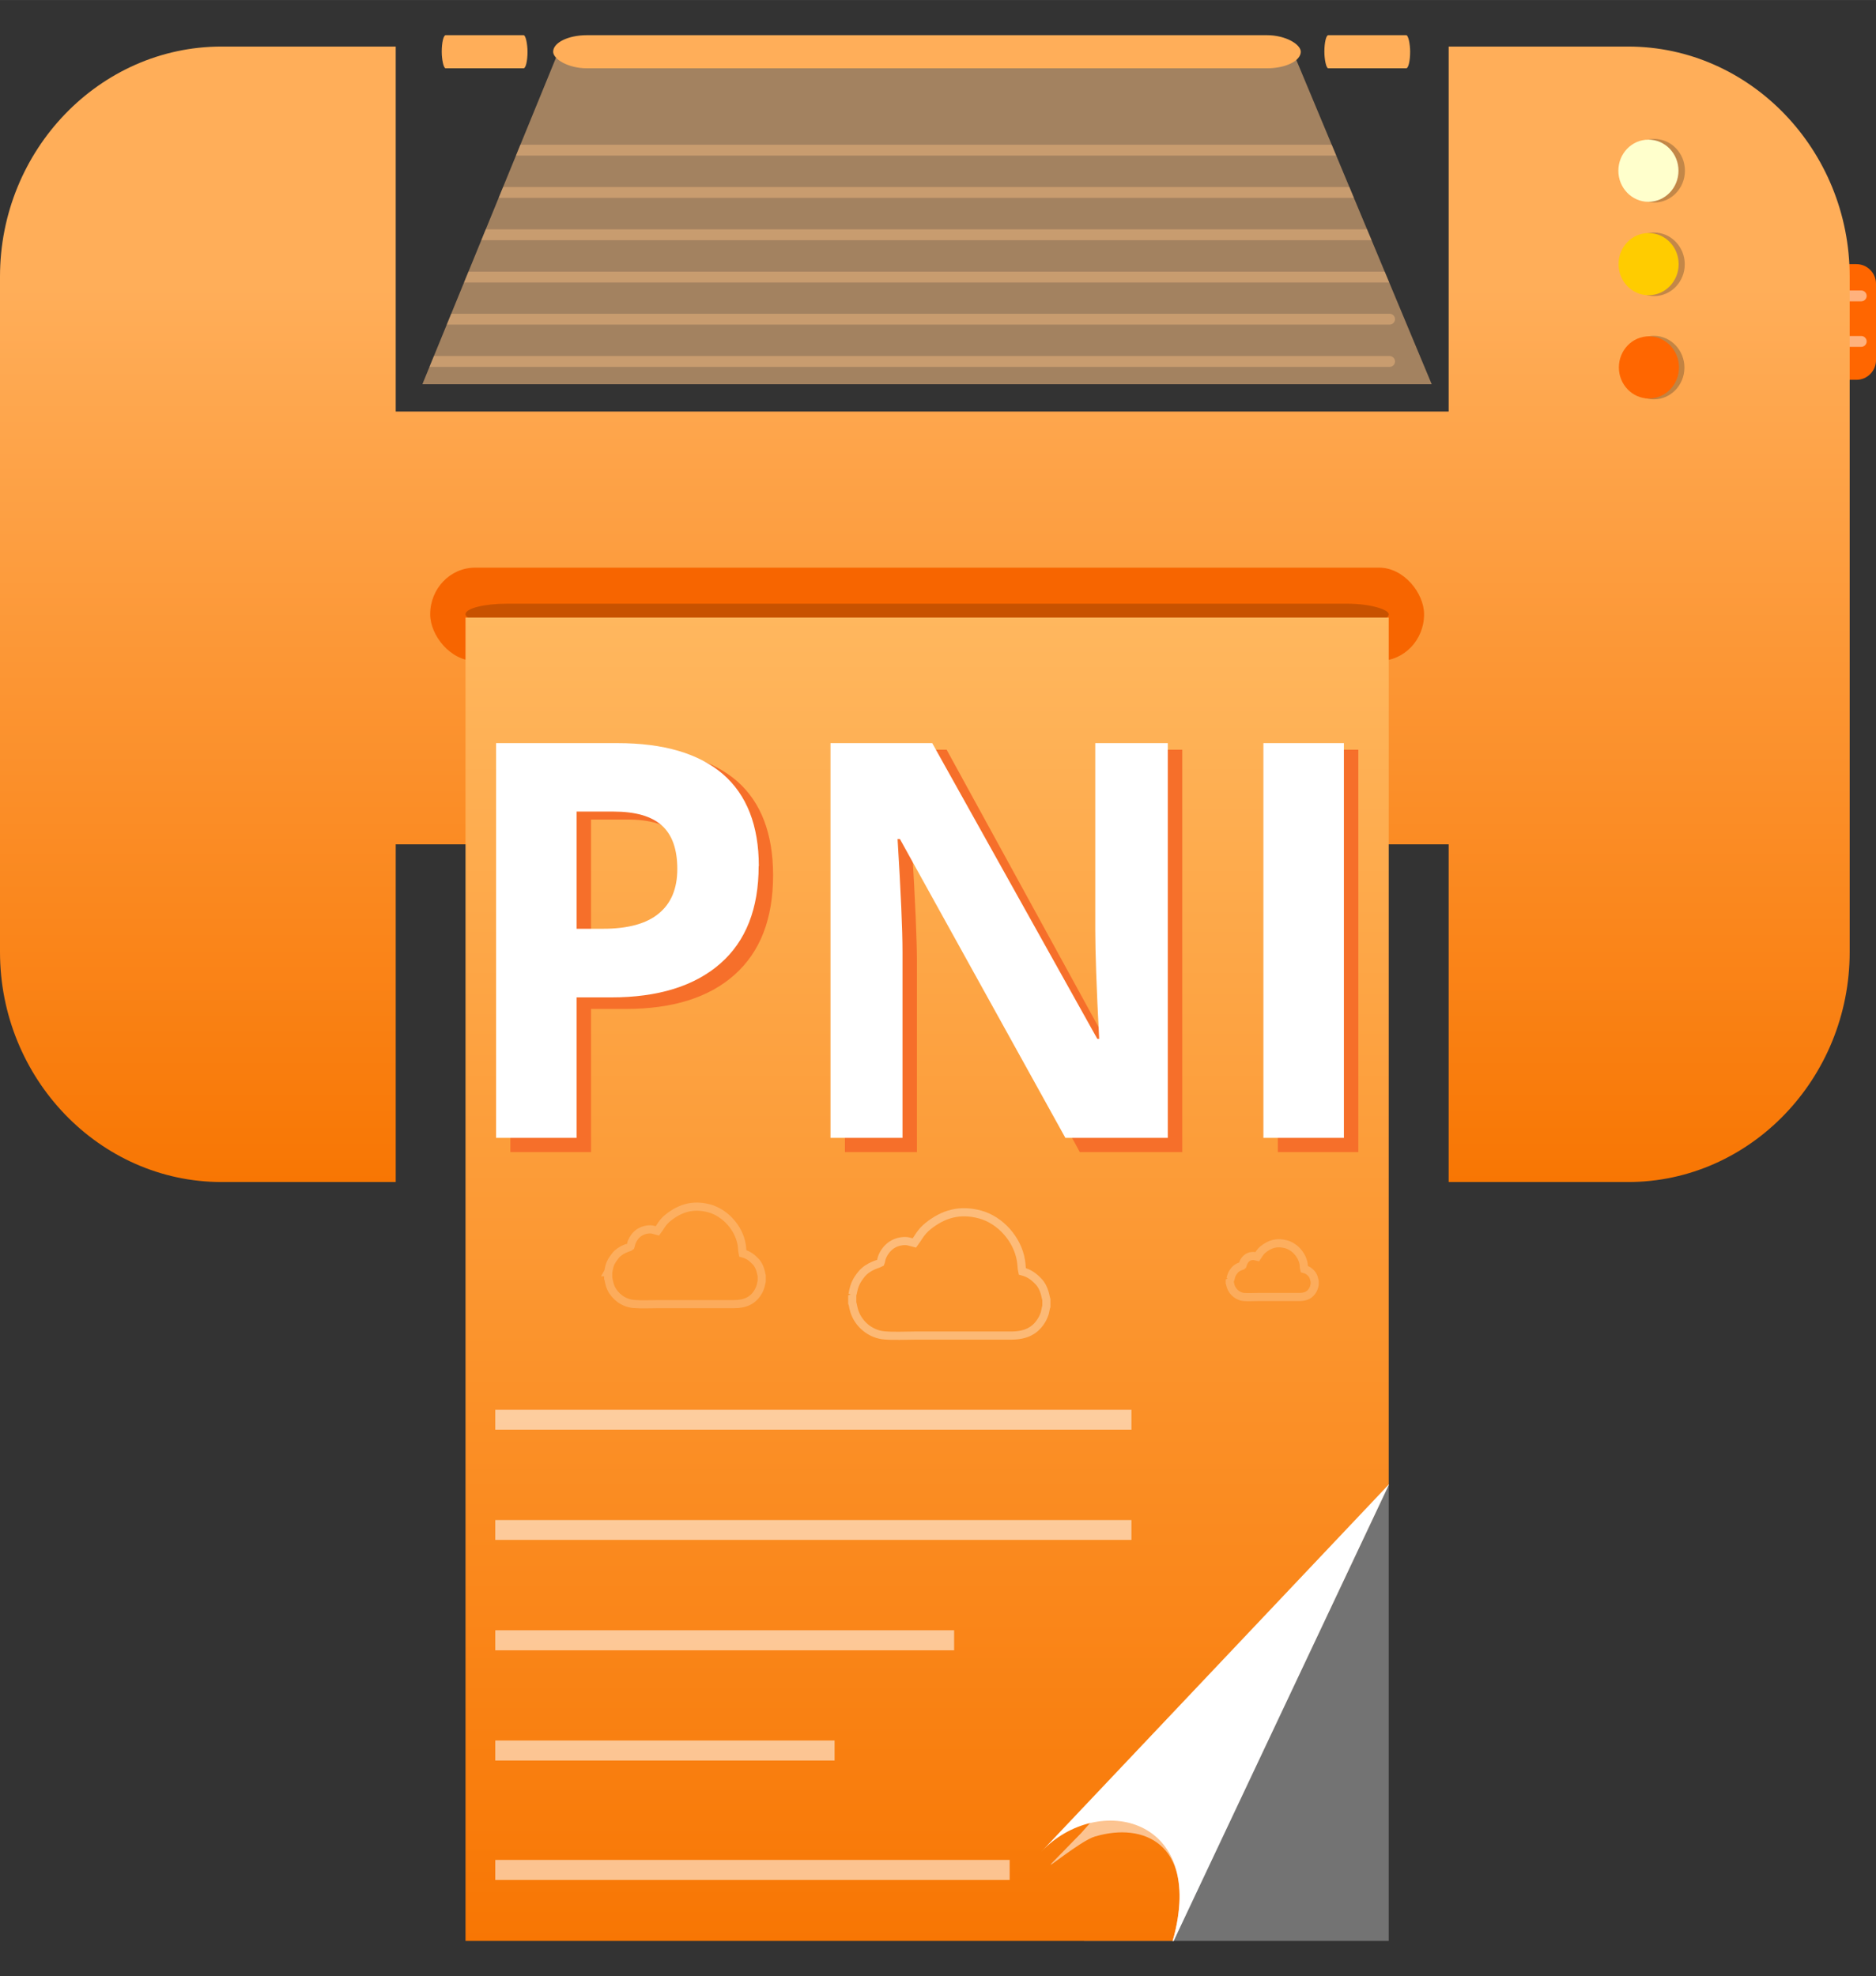
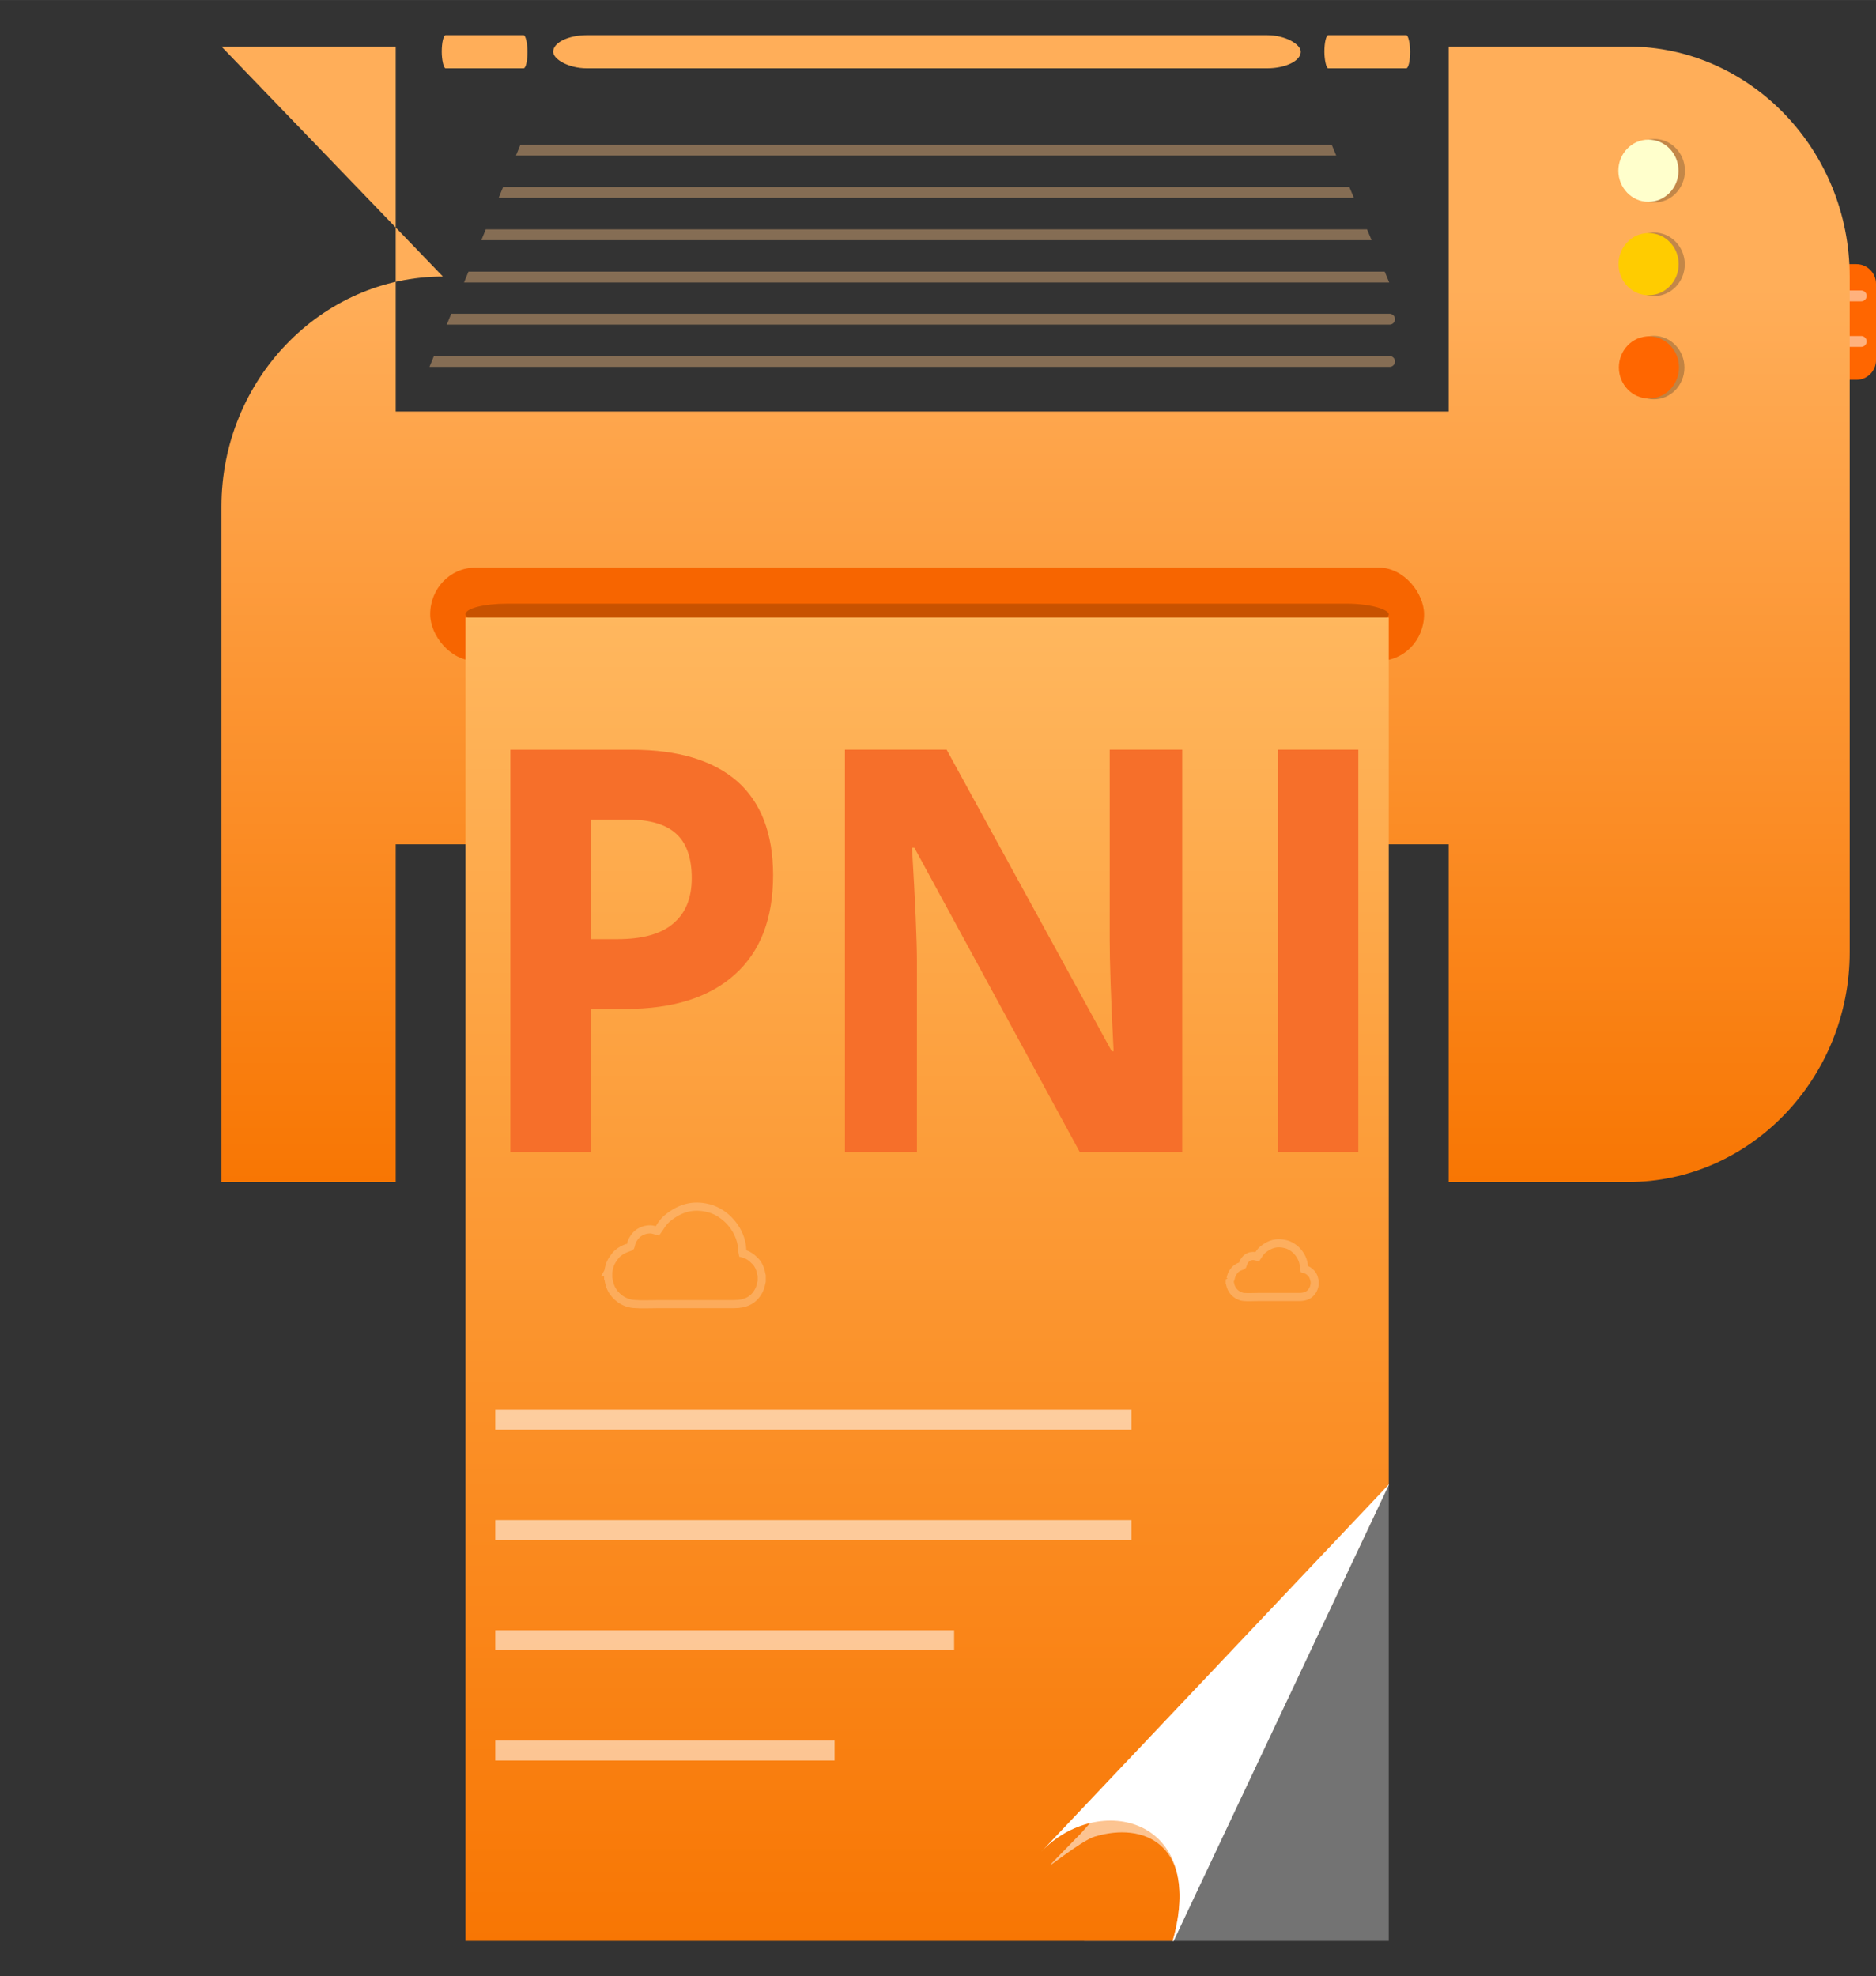
<svg xmlns="http://www.w3.org/2000/svg" xml:space="preserve" width="1.521in" height="1.602in" version="1.1" style="shape-rendering:geometricPrecision; text-rendering:geometricPrecision; image-rendering:optimizeQuality; fill-rule:evenodd; clip-rule:evenodd" viewBox="0 0 110.46 116.34">
  <rect x="0" y="0" width="110.46" height="116.34" fill="#333333" stroke="none" />
  <defs>
    <style type="text/css">
   
    .str1 {stroke:white;stroke-width:0.48;stroke-miterlimit:2.613;stroke-opacity:0.212}
    .str0 {stroke:white;stroke-width:0.48;stroke-miterlimit:2.613;stroke-opacity:0.341}
    .fil0 {fill:none}
    .fil20 {fill:none}
    .fil19 {fill:none}
    .fil5 {fill:#C85200}
    .fil4 {fill:#F76500}
    .fil1 {fill:#FF6600}
    .fil18 {fill:#FFAE59}
    .fil8 {fill:white}
    .fil12 {fill:#F66F2A;fill-rule:nonzero}
    .fil13 {fill:white;fill-rule:nonzero}
    .fil14 {fill:#1A1A1A;fill-opacity:0.259}
    .fil11 {fill:#FFC386;fill-opacity:0.4}
    .fil6 {fill:#C2C2C2;fill-opacity:0.451}
    .fil2 {fill:white;fill-opacity:0.49}
    .fil10 {fill:#FFC386;fill-opacity:0.549}
    .fil9 {fill:white;fill-opacity:0.549}
    .fil17 {fill:#FF6600}
    .fil16 {fill:#FFCC00}
    .fil15 {fill:#FFFFCC}
    .fil3 {fill:url(#id2)}
    .fil7 {fill:url(#id3)}
   
  </style>
    <clipPath id="id0">
-       <path d="M32.79 3.27l43.43 0 8.08 19.35 -59.43 0 7.92 -19.35z" />
-     </clipPath>
+       </clipPath>
    <clipPath id="id1">
      <path d="M32.79 3.27l43.43 0 8.08 19.35 -59.43 0 7.92 -19.35z" />
    </clipPath>
    <linearGradient id="id2" gradientUnits="userSpaceOnUse" x1="54.46" y1="69.7" x2="54.46" y2="16.81">
      <stop offset="0" style="stop-opacity:1; stop-color:#F87603" />
      <stop offset="1" style="stop-opacity:1; stop-color:#FFAE59" />
    </linearGradient>
    <linearGradient id="id3" gradientUnits="userSpaceOnUse" x1="54.59" y1="114.4" x2="54.59" y2="36.25">
      <stop offset="0" style="stop-opacity:1; stop-color:#F87603" />
      <stop offset="1" style="stop-opacity:1; stop-color:#FFB75E" />
    </linearGradient>
  </defs>
  <g id="Layer_x0020_1">
    <g id="_3031053276944">
      <rect class="fil0" x="0.78" width="108.91" height="116.34" />
    </g>
    <g id="_3031053277472">
      <path class="fil1" d="M108.16 15.55l1.15 0c0.63,0 1.15,0.52 1.15,1.15l0 4.51c0,0.63 -0.52,1.15 -1.15,1.15l-1.15 0 0 -6.82z" />
      <g>
        <path class="fil2" d="M108.16 19.78l1.43 0c0.18,0 0.32,0.15 0.32,0.32l0 0c0,0.18 -0.15,0.32 -0.32,0.32l-1.43 0 0 -0.65z" />
        <path class="fil2" d="M108.16 17.1l1.43 0c0.18,0 0.32,0.15 0.32,0.32l0 0c0,0.18 -0.15,0.32 -0.32,0.32l-1.43 0 0 -0.65z" />
      </g>
      <g>
-         <path class="fil3" d="M13.04 2.74l10.26 0 0 21.49 62 0 0 -21.49 10.57 0c7.17,0 13.04,6.09 13.04,13.54l0 39.77c0,7.45 -5.87,13.54 -13.04,13.54l-10.57 0 0 -19.88 -62 0 0 19.88 -10.26 0c-7.17,0 -13.04,-6.09 -13.04,-13.54l0 -39.77c0,-7.45 5.87,-13.54 13.04,-13.54z" />
+         <path class="fil3" d="M13.04 2.74l10.26 0 0 21.49 62 0 0 -21.49 10.57 0c7.17,0 13.04,6.09 13.04,13.54l0 39.77c0,7.45 -5.87,13.54 -13.04,13.54l-10.57 0 0 -19.88 -62 0 0 19.88 -10.26 0l0 -39.77c0,-7.45 5.87,-13.54 13.04,-13.54z" />
        <rect class="fil4" x="25.33" y="33.42" width="58.52" height="5.49" rx="2.64" ry="2.74" />
        <rect class="fil5" x="27.41" y="35.54" width="54.36" height="1.25" rx="2.46" ry="0.62" />
        <polygon class="fil6" points="81.77,114.27 63.83,114.27 63.83,87.4 81.77,87.4 " />
        <polygon class="fil7" points="27.41,36.36 81.77,36.36 81.77,87.4 69.07,114.27 27.41,114.27 " />
        <g>
          <path class="fil8" d="M81.77 87.4l-20.44 21.6c3.31,-3.49 9.8,-2.05 7.72,5.26l-0 0.02 0.05 -0 12.68 -26.87z" />
          <path class="fil9" d="M80.85 88.54l-17.19 19.38 -1.66 1.7c-0.72,0.73 1.59,-1.24 2.48,-1.5 2.93,-0.86 5.68,0.51 4.82,5.11 -0.06,0.33 -0.14,0.68 -0.25,1.03l-0 0.02 0.05 -0 11.76 -25.73z" />
        </g>
        <g style="clip-path:url(#id0)">
          <polygon class="fil10" points="24.88,3.27 84.3,3.27 84.3,22.62 24.88,22.62 " />
        </g>
        <g style="clip-path:url(#id1)">
          <g>
            <g>
              <path id="_1" class="fil11" d="M24.5 8.52l57.32 0c0.17,0 0.32,0.14 0.32,0.32l0 0c0,0.17 -0.14,0.32 -0.32,0.32l-57.32 0c-0.17,0 -0.32,-0.14 -0.32,-0.32l0 0c0,-0.17 0.14,-0.32 0.32,-0.32z" />
              <path class="fil11" d="M24.5 11.01l57.32 0c0.17,0 0.32,0.14 0.32,0.32l0 0c0,0.17 -0.14,0.32 -0.32,0.32l-57.32 0c-0.17,0 -0.32,-0.14 -0.32,-0.32l0 0c0,-0.17 0.14,-0.32 0.32,-0.32z" />
              <path class="fil11" d="M24.5 13.5l57.32 0c0.17,0 0.32,0.14 0.32,0.32l0 0c0,0.17 -0.14,0.32 -0.32,0.32l-57.32 0c-0.17,0 -0.32,-0.14 -0.32,-0.32l0 0c0,-0.17 0.14,-0.32 0.32,-0.32z" />
              <path class="fil11" d="M24.5 15.99l57.32 0c0.17,0 0.32,0.14 0.32,0.32l0 0c0,0.17 -0.14,0.32 -0.32,0.32l-57.32 0c-0.17,0 -0.32,-0.14 -0.32,-0.32l0 0c0,-0.17 0.14,-0.32 0.32,-0.32z" />
              <path class="fil11" d="M24.5 18.47l57.32 0c0.17,0 0.32,0.14 0.32,0.32l0 0c0,0.17 -0.14,0.32 -0.32,0.32l-57.32 0c-0.17,0 -0.32,-0.14 -0.32,-0.32l0 0c0,-0.17 0.14,-0.32 0.32,-0.32z" />
              <path class="fil11" d="M24.5 20.96l57.32 0c0.17,0 0.32,0.14 0.32,0.32l0 0c0,0.17 -0.14,0.32 -0.32,0.32l-57.32 0c-0.17,0 -0.32,-0.14 -0.32,-0.32l0 0c0,-0.17 0.14,-0.32 0.32,-0.32z" />
            </g>
          </g>
        </g>
        <polygon class="fil0" points="32.79,3.27 76.22,3.27 84.3,22.62 24.88,22.62 " />
        <path class="fil12" d="M34.8 55.29l1.56 0c1.46,0 2.56,-0.3 3.28,-0.92 0.73,-0.61 1.09,-1.5 1.09,-2.67 0,-1.18 -0.3,-2.05 -0.91,-2.61 -0.61,-0.56 -1.56,-0.84 -2.86,-0.84l-2.16 0 0 7.03zm10.72 -3.76c0,2.55 -0.75,4.5 -2.26,5.85 -1.51,1.35 -3.65,2.02 -6.42,2.02l-2.04 0 0 8.43 -4.75 0 0 -23.69 7.15 0c2.72,0 4.78,0.62 6.2,1.85 1.41,1.24 2.12,3.09 2.12,5.54zm24.09 16.3l-6.03 0 -9.74 -17.92 -0.14 0c0.19,3.17 0.29,5.43 0.29,6.77l0 11.15 -4.24 0 0 -23.69 5.99 0 9.72 17.75 0.11 0c-0.16,-3.08 -0.23,-5.26 -0.23,-6.53l0 -11.22 4.27 0 0 23.69zm5.63 0l0 -23.69 4.74 0 0 23.69 -4.74 0z" />
-         <path class="fil13" d="M33.95 54.68l1.56 0c1.46,0 2.56,-0.3 3.28,-0.9 0.73,-0.6 1.09,-1.47 1.09,-2.62 0,-1.16 -0.3,-2.01 -0.91,-2.56 -0.61,-0.55 -1.56,-0.82 -2.86,-0.82l-2.16 0 0 6.9zm10.72 -3.69c0,2.5 -0.75,4.42 -2.26,5.74 -1.51,1.32 -3.65,1.99 -6.42,1.99l-2.04 0 0 8.27 -4.74 0 0 -23.24 7.15 0c2.72,0 4.78,0.61 6.2,1.82 1.41,1.22 2.12,3.03 2.12,5.43zm24.09 16l-6.03 0 -9.74 -17.59 -0.14 0c0.19,3.11 0.29,5.32 0.29,6.65l0 10.94 -4.24 0 0 -23.24 5.99 0 9.72 17.41 0.11 0c-0.16,-3.02 -0.23,-5.16 -0.23,-6.41l0 -11 4.27 0 0 23.24zm5.63 0l0 -23.24 4.74 0 0 23.24 -4.74 0z" />
        <path class="fil14" d="M97.41 8.18c0.99,0 1.8,0.84 1.8,1.87 0,1.03 -0.81,1.87 -1.8,1.87 -0.99,0 -1.8,-0.84 -1.8,-1.87 0,-1.03 0.81,-1.87 1.8,-1.87z" />
        <path class="fil15" d="M97.06 8.22c0.98,0 1.77,0.82 1.77,1.83 0,1.01 -0.79,1.83 -1.77,1.83 -0.98,0 -1.77,-0.82 -1.77,-1.83 0,-1.01 0.79,-1.83 1.77,-1.83z" />
        <path class="fil14" d="M97.4 13.69c0.99,0 1.8,0.84 1.8,1.87 0,1.03 -0.81,1.87 -1.8,1.87 -0.99,0 -1.8,-0.84 -1.8,-1.87 0,-1.03 0.81,-1.87 1.8,-1.87z" />
        <path class="fil16" d="M97.07 13.72c0.98,0 1.77,0.82 1.77,1.83 0,1.01 -0.79,1.83 -1.77,1.83 -0.98,0 -1.77,-0.82 -1.77,-1.83 0,-1.01 0.79,-1.83 1.77,-1.83z" />
        <path class="fil14" d="M97.38 19.77c0.99,0 1.8,0.84 1.8,1.87 0,1.03 -0.81,1.87 -1.8,1.87 -0.99,0 -1.8,-0.84 -1.8,-1.87 0,-1.03 0.81,-1.87 1.8,-1.87z" />
        <path class="fil17" d="M97.09 19.8c0.98,0 1.77,0.82 1.77,1.83 0,1.01 -0.79,1.83 -1.77,1.83 -0.98,0 -1.77,-0.82 -1.77,-1.83 0,-1.01 0.79,-1.83 1.77,-1.83z" />
        <rect class="fil18" x="32.57" y="2.07" width="44.02" height="1.95" rx="1.99" ry="0.98" />
-         <path class="fil19 str0" d="M50.18 76.25l0 0.46c0.06,0.13 0.04,0.34 0.22,0.73 0.29,0.62 0.93,1.12 1.68,1.18 0.56,0.05 1.27,0.01 1.85,0.01l5.6 0c0.87,0 1.46,-0.28 1.85,-0.99 0.06,-0.11 0.1,-0.22 0.14,-0.34 0.03,-0.11 0.06,-0.32 0.09,-0.39l0 -0.38c-0.04,-0.1 -0.08,-0.69 -0.47,-1.09 -0.28,-0.29 -0.53,-0.48 -0.95,-0.59 -0.04,-0.17 -0.04,-0.46 -0.08,-0.66 -0.2,-1.21 -1.19,-2.36 -2.41,-2.69 -1.2,-0.32 -2.16,-0.03 -3.05,0.68 -0.45,0.36 -0.59,0.71 -0.81,1 -0.29,-0.07 -0.41,-0.15 -0.76,-0.1 -0.23,0.03 -0.44,0.12 -0.6,0.23 -0.25,0.18 -0.44,0.43 -0.55,0.72 -0.04,0.11 -0.05,0.24 -0.09,0.33 -0.04,0.03 -0.71,0.16 -1.11,0.65 -0.12,0.15 -0.25,0.32 -0.35,0.54 -0.16,0.37 -0.15,0.58 -0.2,0.7z" />
        <path class="fil20 str1" d="M35.81 74.9l0 0.36c0.05,0.1 0.03,0.27 0.17,0.58 0.23,0.49 0.74,0.88 1.33,0.93 0.45,0.04 1.01,0.01 1.47,0.01l4.43 0c0.68,0 1.16,-0.22 1.46,-0.78 0.05,-0.09 0.08,-0.17 0.11,-0.27 0.03,-0.08 0.05,-0.25 0.07,-0.31l0 -0.3c-0.03,-0.08 -0.06,-0.55 -0.37,-0.86 -0.22,-0.23 -0.42,-0.38 -0.75,-0.47 -0.03,-0.14 -0.03,-0.37 -0.06,-0.52 -0.16,-0.95 -0.94,-1.86 -1.91,-2.13 -0.95,-0.25 -1.7,-0.02 -2.41,0.54 -0.36,0.28 -0.47,0.57 -0.64,0.79 -0.23,-0.06 -0.33,-0.12 -0.6,-0.08 -0.18,0.02 -0.35,0.1 -0.48,0.18 -0.2,0.14 -0.35,0.34 -0.44,0.57 -0.03,0.08 -0.04,0.19 -0.07,0.26 -0.03,0.03 -0.56,0.13 -0.88,0.52 -0.09,0.12 -0.2,0.26 -0.28,0.43 -0.13,0.29 -0.11,0.46 -0.16,0.55z" />
        <path class="fil20 str1" d="M72.41 75.32l0 0.2c0.03,0.06 0.02,0.15 0.1,0.32 0.13,0.27 0.41,0.49 0.73,0.52 0.25,0.02 0.56,0 0.81,0l2.45 0c0.38,0 0.64,-0.12 0.81,-0.43 0.03,-0.05 0.04,-0.1 0.06,-0.15 0.01,-0.05 0.03,-0.14 0.04,-0.17l0 -0.17c-0.02,-0.05 -0.04,-0.3 -0.2,-0.47 -0.12,-0.13 -0.23,-0.21 -0.42,-0.26 -0.02,-0.08 -0.02,-0.2 -0.03,-0.29 -0.09,-0.53 -0.52,-1.03 -1.05,-1.17 -0.53,-0.14 -0.94,-0.01 -1.33,0.3 -0.2,0.16 -0.26,0.31 -0.35,0.44 -0.13,-0.03 -0.18,-0.06 -0.33,-0.04 -0.1,0.01 -0.19,0.05 -0.26,0.1 -0.11,0.08 -0.19,0.19 -0.24,0.32 -0.02,0.05 -0.02,0.1 -0.04,0.14 -0.02,0.02 -0.31,0.07 -0.48,0.29 -0.05,0.07 -0.11,0.14 -0.15,0.24 -0.07,0.16 -0.06,0.25 -0.09,0.31z" />
        <rect class="fil18" x="26.01" y="2.07" width="5.05" height="1.95" rx="0.23" ry="0.98" />
        <rect class="fil18" x="77.98" y="2.07" width="5.05" height="1.95" rx="0.23" ry="0.98" />
        <g>
          <polygon class="fil9" points="29.16,102.47 49.14,102.47 49.14,103.65 29.16,103.65 " />
          <polygon class="fil9" points="29.16,95.98 56.18,95.98 56.18,97.16 29.16,97.16 " />
          <polygon class="fil9" points="29.16,89.49 66.62,89.49 66.62,90.66 29.16,90.66 " />
          <polygon class="fil9" points="29.16,83 66.62,83 66.62,84.17 29.16,84.17 " />
-           <polygon class="fil9" points="29.16,109.5 59.45,109.5 59.45,110.68 29.16,110.68 " />
        </g>
      </g>
    </g>
  </g>
</svg>